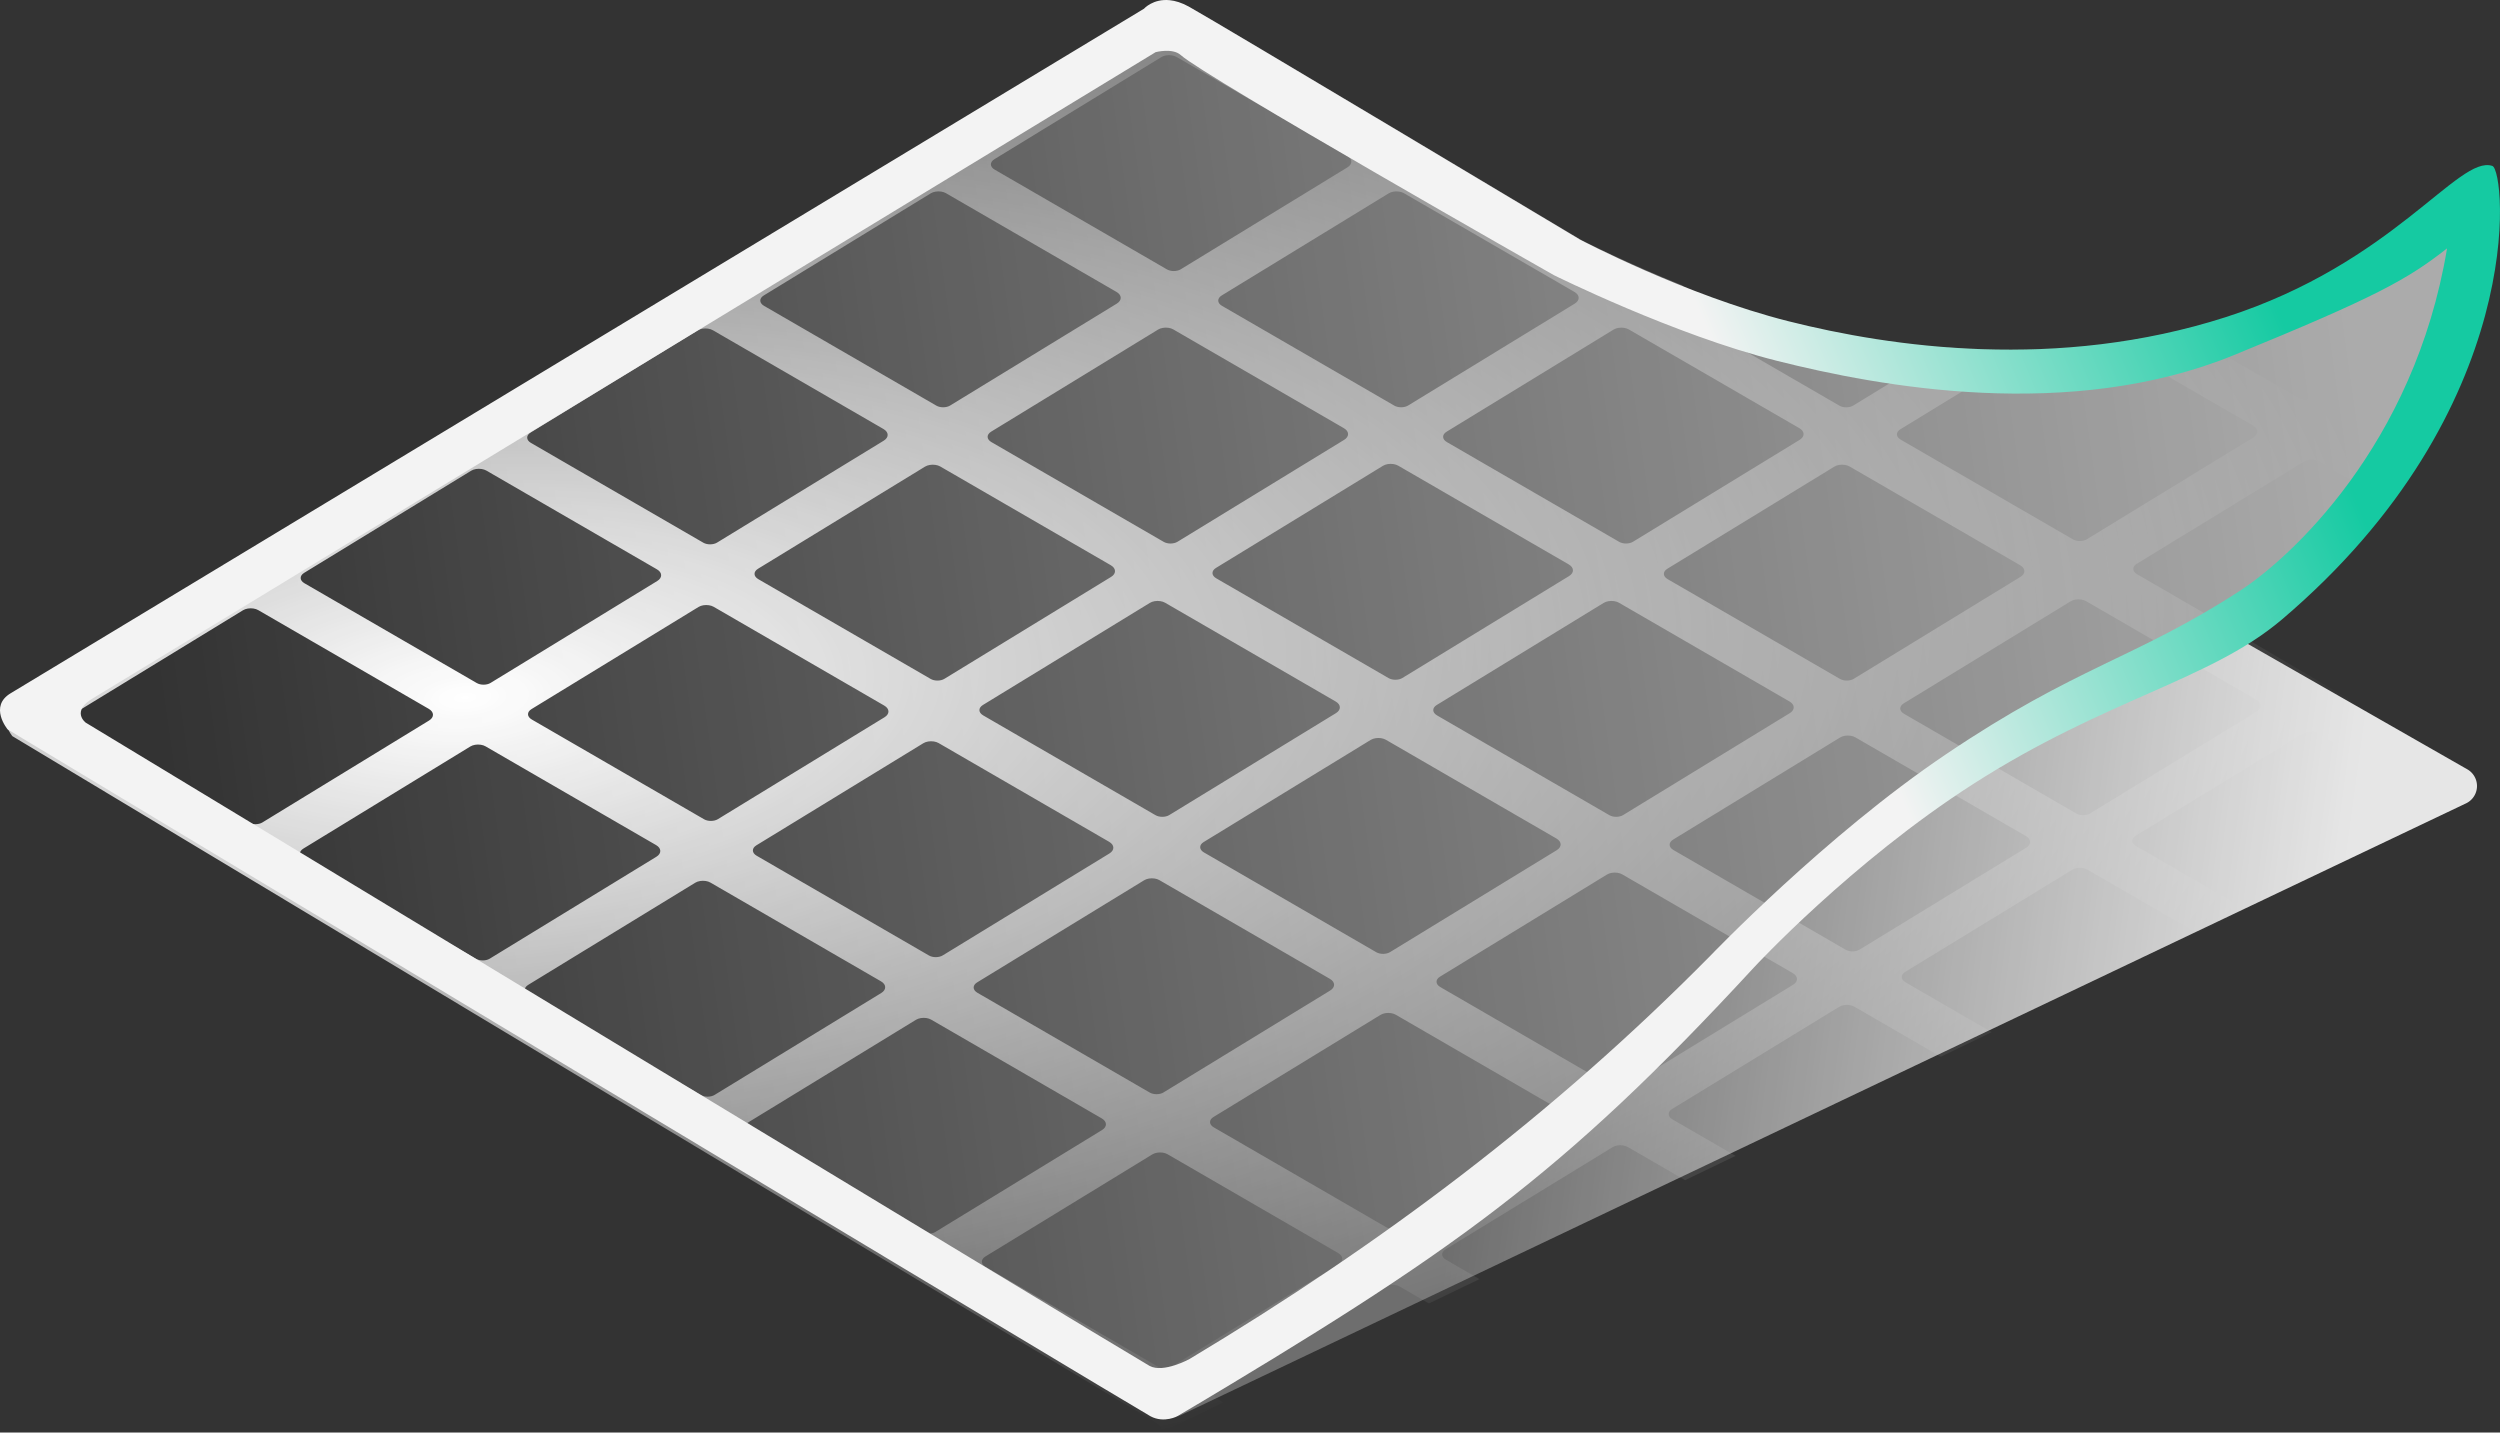
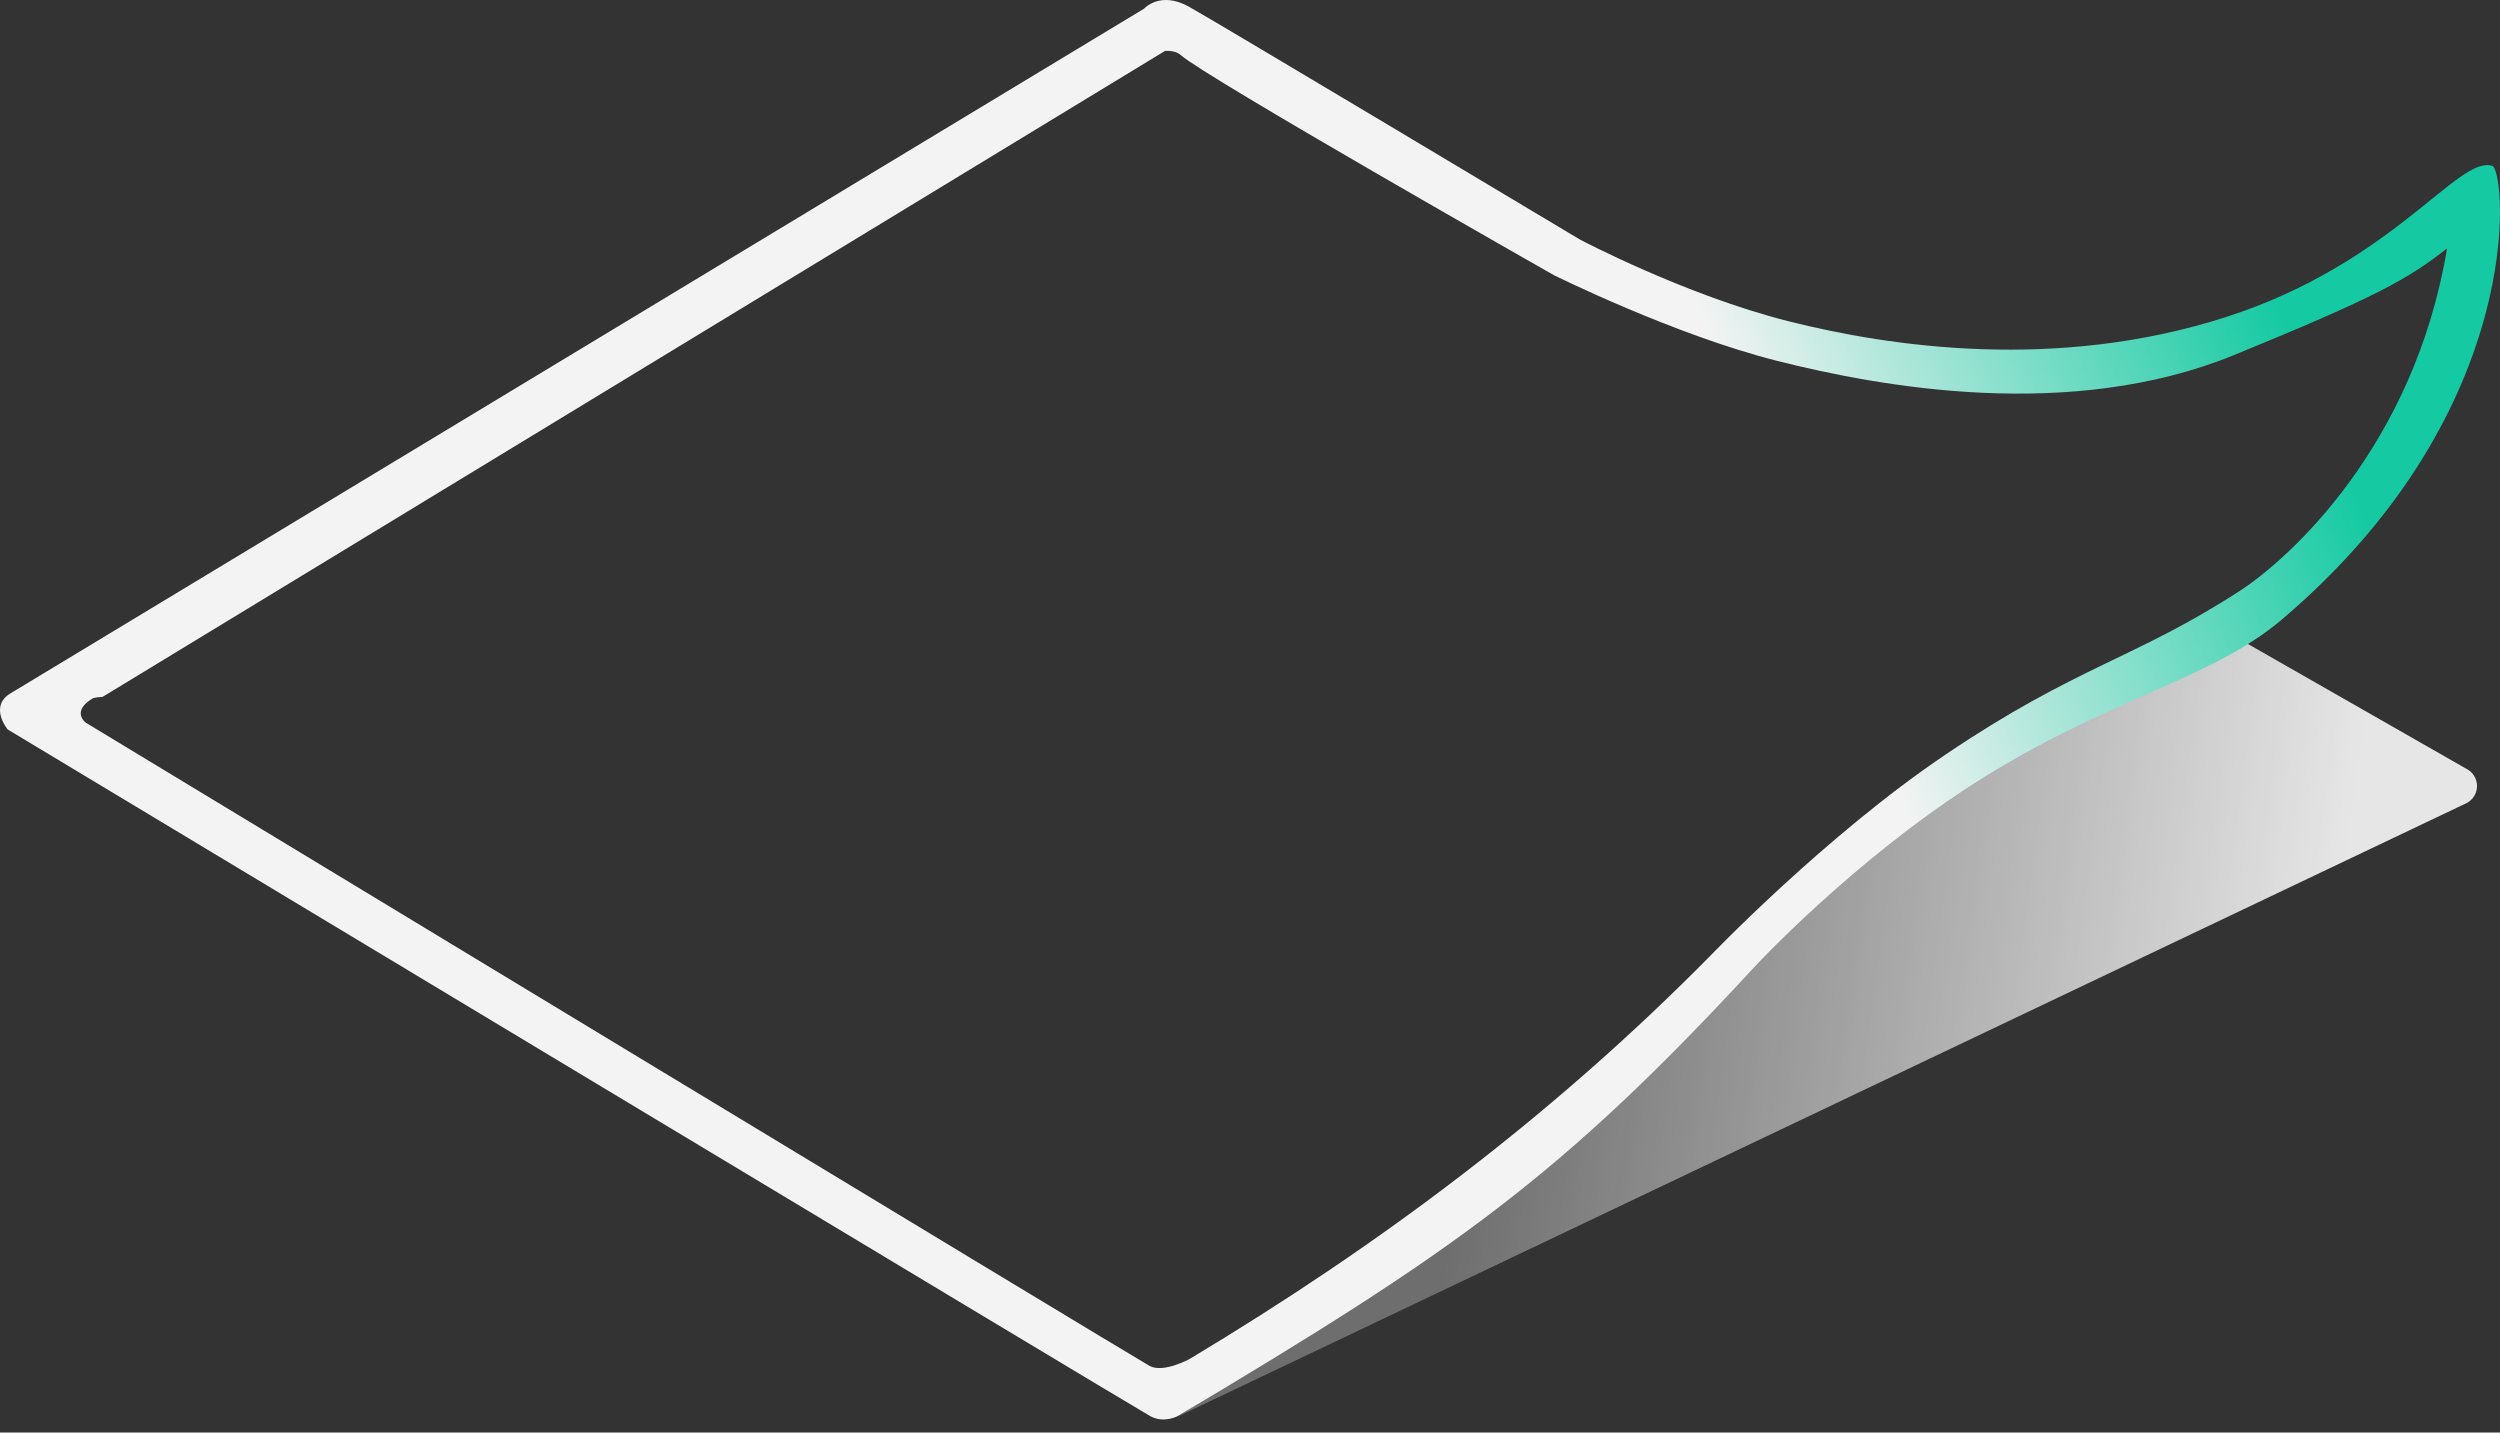
<svg xmlns="http://www.w3.org/2000/svg" xmlns:xlink="http://www.w3.org/1999/xlink" width="192.225mm" height="110.146mm" viewBox="0 0 192.225 110.146" version="1.1" id="svg1" xml:space="preserve">
  <rect x="0" y="0" width="192.225" height="110.146" fill="#333333" stroke="none" />
  <defs id="defs1">
    <linearGradient id="linearGradient156">
      <stop style="stop-color:#ffffff;stop-opacity:0.88;" offset="0" id="stop157" />
      <stop style="stop-color:#ffffff;stop-opacity:0.289;" offset="1" id="stop158" />
    </linearGradient>
    <linearGradient id="linearGradient155">
      <stop style="stop-color:#ffffff;stop-opacity:1;" offset="0" id="stop155" />
      <stop style="stop-color:#ffffff;stop-opacity:0;" offset="1" id="stop156" />
    </linearGradient>
    <linearGradient id="linearGradient129">
      <stop style="stop-color:#ffffff;stop-opacity:0.587;" offset="0" id="stop129" />
      <stop style="stop-color:#ffffff;stop-opacity:0;" offset="1" id="stop130" />
    </linearGradient>
    <linearGradient id="linearGradient126">
      <stop style="stop-color:#f3f3f3;stop-opacity:1;" offset="0" id="stop126" />
      <stop style="stop-color:#15caa2;stop-opacity:1;" offset="1" id="stop127" />
    </linearGradient>
    <linearGradient xlink:href="#linearGradient126" id="linearGradient127" x1="145.885" y1="95.805" x2="183.764" y2="80.064" gradientUnits="userSpaceOnUse" gradientTransform="matrix(1.003,0,0,1.005,2.344,-43.872)" />
    <linearGradient xlink:href="#linearGradient129" id="linearGradient130" x1="708.673" y1="303.311" x2="71.203" y2="393.706" gradientUnits="userSpaceOnUse" gradientTransform="matrix(0.265,0,0,0.266,2.344,-43.872)" />
    <radialGradient xlink:href="#linearGradient155" id="radialGradient156" cx="2.913" cy="174.583" fx="2.913" fy="174.583" r="95.884" gradientTransform="matrix(1.533,-0.101,0.044,0.661,29.978,-11.667)" gradientUnits="userSpaceOnUse" />
    <linearGradient xlink:href="#linearGradient156" id="linearGradient158" x1="186.824" y1="116.958" x2="122.653" y2="108.165" gradientUnits="userSpaceOnUse" />
  </defs>
  <g id="g158" transform="translate(-9.098,-6.937)">
-     <path id="path19" style="display:inline;fill:url(#radialGradient156);stroke:none;stroke-width:0.865" d="m 96.579,49.969 c -1.278,-0.129 -1.97,0.653 -1.97,0.653 L 7.778,102.998 c -0.601,0.351 -0.801,0.793 -0.825,1.221 -0.605,0.987 0.365,2.181 0.365,2.181 0,0 86.521,51.995 87.581,52.564 1.06,0.569 0.725,0.981 0.725,0.981 0,0 4.357,-2.097 4.806,-2.314 l -0.428,-0.248 c -0.376,-0.218 -0.384,-0.576 -0.018,-0.799 l 12.84,-7.852 c 0.207,-0.126 0.51,-0.177 0.797,-0.134 0.141,0.021 0.27,0.064 0.374,0.125 l 2.244,1.3 c 1.297,-0.623 2.424,-1.167 3.888,-1.871 l -2.582,-1.496 c -0.376,-0.218 -0.384,-0.576 -0.019,-0.799 l 12.84,-7.852 c 0.206,-0.126 0.511,-0.178 0.798,-0.134 0.141,0.021 0.27,0.064 0.374,0.125 l 4.399,2.547 c 1.887,-0.909 1.949,-0.937 3.878,-1.867 l -4.854,-2.811 c -0.376,-0.218 -0.384,-0.576 -0.018,-0.799 l 12.84,-7.852 c 0.207,-0.126 0.51,-0.177 0.797,-0.134 0.141,0.021 0.27,0.064 0.374,0.125 l 6.646,3.848 c 1.377,-0.665 2.562,-1.239 3.908,-1.89 l -6.626,-3.836 c -0.376,-0.218 -0.384,-0.576 -0.019,-0.799 l 12.84,-7.852 c 0.207,-0.126 0.51,-0.177 0.797,-0.134 0.141,0.021 0.27,0.064 0.375,0.125 l 8.409,4.869 c 1.394,-0.676 2.461,-1.196 3.737,-1.816 l -8.408,-4.868 c -0.376,-0.218 -0.384,-0.576 -0.019,-0.799 l 12.84,-7.852 c 0.207,-0.126 0.51,-0.177 0.797,-0.134 0.141,0.021 0.27,0.064 0.375,0.125 l 9.976,5.776 c 1.685,-1.263 2.041,-2.831 -0.481,-4.228 -0.066,-0.037 -2.046,-1.204 -2.688,-1.582 l -4.128,-2.391 c -0.019,-0.022 -0.036,-0.045 -0.05,-0.069 -3.278,-1.932 -5.77,-3.4 -7.809,-4.596 0.025,-0.016 0.045,-0.035 0.07,-0.051 l -8.81,-5.101 c -0.377,-0.218 -0.385,-0.576 -0.018,-0.8 l 12.84,-7.851 c 0.206,-0.126 0.51,-0.178 0.797,-0.134 0.141,0.021 0.27,0.064 0.374,0.125 l 5.538,3.207 c 0.745,-0.996 1.425,-1.984 2.047,-2.964 l -4.266,-2.47 c -0.376,-0.218 -0.384,-0.576 -0.019,-0.799 l 8.45,-5.167 c 2.938,-8.173 2.099,-14.247 1.513,-14.443 -1.485,-0.495 -3.802,2.023 -7.861,5.026 l 6.848,3.965 c 0.422,0.244 0.431,0.646 0.021,0.897 l -12.816,7.837 c -0.287,0.176 -0.76,0.18 -1.056,0.009 l -8.998,-5.211 c -1.819,0.443 -3.624,0.78 -5.406,1.02 l 10.943,6.336 c 0.422,0.244 0.431,0.646 0.02,0.897 l -12.816,7.837 c -0.287,0.176 -0.76,0.18 -1.056,0.009 l -13.254,-7.674 c -0.376,-0.218 -0.384,-0.576 -0.018,-0.799 l 10.024,-6.129 c -2.194,0.056 -4.304,-0.014 -6.335,-0.166 l -7.321,4.477 c -0.287,0.176 -0.76,0.18 -1.055,0.009 L 134.555,73.317 c -0.376,-0.218 -0.384,-0.576 -0.019,-0.799 l 1.236,-0.756 C 131.395,70.005 128.023,68.291 128.023,68.291 c 0,0 -27.766,-16.597 -29.974,-17.827 -0.552,-0.308 -1.043,-0.452 -1.469,-0.495 z m -0.113,4.086 c 0.141,0.021 0.27,0.064 0.374,0.125 l 13.112,7.592 c 0.422,0.244 0.431,0.646 0.02,0.897 l -12.816,7.837 c -0.288,0.176 -0.76,0.18 -1.056,0.008 L 82.847,62.84 c -0.376,-0.218 -0.384,-0.576 -0.018,-0.799 L 95.669,54.188 c 0.207,-0.126 0.51,-0.177 0.797,-0.134 z m -17.732,10.475 c 0.141,0.021 0.27,0.064 0.374,0.125 l 13.112,7.592 c 0.422,0.244 0.431,0.646 0.02,0.897 L 79.424,80.981 c -0.288,0.176 -0.76,0.18 -1.056,0.008 L 65.115,73.315 c -0.376,-0.218 -0.384,-0.576 -0.018,-0.799 l 12.84,-7.852 c 0.207,-0.126 0.51,-0.177 0.797,-0.134 z m 35.212,0 c 0.141,0.021 0.27,0.064 0.374,0.125 l 13.112,7.592 c 0.422,0.244 0.431,0.646 0.021,0.897 l -12.816,7.837 c -0.288,0.176 -0.76,0.179 -1.056,0.008 L 100.327,73.315 c -0.376,-0.218 -0.384,-0.576 -0.019,-0.799 l 12.841,-7.852 c 0.207,-0.126 0.51,-0.177 0.797,-0.134 z m -17.732,10.475 c 0.141,0.021 0.27,0.064 0.374,0.125 l 13.112,7.592 c 0.422,0.244 0.431,0.646 0.021,0.897 l -12.816,7.837 c -0.288,0.176 -0.76,0.18 -1.056,0.008 L 82.595,83.79 c -0.376,-0.218 -0.384,-0.576 -0.019,-0.799 l 12.84,-7.852 c 0.207,-0.126 0.511,-0.177 0.798,-0.134 z m 35.023,0 c 0.141,0.021 0.27,0.064 0.374,0.125 l 13.112,7.592 c 0.422,0.244 0.431,0.646 0.021,0.897 l -12.816,7.837 c -0.288,0.176 -0.76,0.18 -1.056,0.008 l -13.254,-7.674 c -0.376,-0.218 -0.384,-0.576 -0.018,-0.799 l 12.84,-7.852 c 0.207,-0.126 0.51,-0.177 0.797,-0.134 z m -70.424,0.063 c 0.141,0.021 0.27,0.064 0.374,0.125 l 13.112,7.592 c 0.422,0.244 0.431,0.646 0.021,0.897 l -12.816,7.837 c -0.288,0.176 -0.76,0.18 -1.056,0.008 L 47.193,83.853 c -0.376,-0.218 -0.384,-0.576 -0.019,-0.799 l 12.841,-7.852 c 0.207,-0.126 0.51,-0.177 0.797,-0.134 z m 52.692,10.412 c 0.141,0.021 0.27,0.064 0.374,0.125 l 13.112,7.592 c 0.422,0.244 0.431,0.646 0.021,0.897 l -12.816,7.837 c -0.288,0.176 -0.76,0.179 -1.056,0.008 l -13.254,-7.674 C 99.509,94.048 99.501,93.69 99.867,93.466 L 112.707,85.614 c 0.207,-0.126 0.51,-0.177 0.797,-0.134 z m -35.212,0.063 c 0.141,0.021 0.27,0.064 0.375,0.125 l 13.112,7.592 c 0.422,0.244 0.431,0.646 0.021,0.897 l -12.817,7.837 c -0.288,0.176 -0.76,0.179 -1.055,0.008 L 64.673,94.329 c -0.376,-0.218 -0.384,-0.576 -0.018,-0.799 l 12.84,-7.852 c 0.207,-0.126 0.51,-0.177 0.797,-0.134 z m 69.92,0 c 0.141,0.021 0.27,0.064 0.374,0.125 l 13.112,7.592 c 0.422,0.244 0.431,0.646 0.021,0.897 l -12.816,7.837 c -0.288,0.176 -0.76,0.179 -1.056,0.008 L 134.593,94.328 c -0.376,-0.218 -0.384,-0.576 -0.019,-0.799 l 12.84,-7.852 c 0.207,-0.126 0.511,-0.177 0.798,-0.134 z M 43.396,85.859 c 0.141,0.021 0.27,0.065 0.375,0.125 l 13.112,7.592 c 0.422,0.244 0.431,0.646 0.021,0.897 l -12.817,7.837 c -0.287,0.176 -0.76,0.18 -1.056,0.009 L 29.776,94.644 c -0.376,-0.218 -0.384,-0.576 -0.018,-0.799 l 12.84,-7.852 c 0.206,-0.126 0.51,-0.178 0.797,-0.134 z M 166.385,95.893 c 0.141,0.021 0.27,0.064 0.375,0.125 l 13.112,7.592 c 0.423,0.244 0.432,0.646 0.021,0.898 l -12.817,7.837 c -0.287,0.176 -0.76,0.18 -1.055,0.009 l -13.254,-7.674 c -0.376,-0.218 -0.384,-0.576 -0.019,-0.799 l 12.84,-7.852 c 0.207,-0.126 0.51,-0.177 0.797,-0.134 z m -70.803,0.126 c 0.141,0.021 0.27,0.064 0.375,0.125 l 13.112,7.592 c 0.422,0.244 0.431,0.646 0.021,0.897 l -12.817,7.837 c -0.288,0.176 -0.76,0.179 -1.055,0.008 l -13.254,-7.674 c -0.376,-0.218 -0.384,-0.576 -0.019,-0.799 l 12.84,-7.852 c 0.207,-0.126 0.51,-0.177 0.797,-0.134 z m 34.897,0 c 0.141,0.021 0.27,0.064 0.375,0.125 l 13.112,7.592 c 0.422,0.244 0.431,0.646 0.021,0.897 l -12.817,7.837 c -0.288,0.176 -0.76,0.179 -1.055,0.008 l -13.254,-7.674 c -0.376,-0.218 -0.384,-0.576 -0.019,-0.799 l 12.84,-7.852 c 0.207,-0.126 0.51,-0.177 0.797,-0.134 z m -69.604,0.315 c 0.141,0.021 0.27,0.064 0.374,0.125 l 13.112,7.592 c 0.422,0.244 0.431,0.646 0.021,0.897 l -12.816,7.837 c -0.287,0.176 -0.76,0.18 -1.056,0.009 l -13.254,-7.674 c -0.376,-0.218 -0.384,-0.576 -0.019,-0.799 l 12.841,-7.852 c 0.206,-0.126 0.51,-0.178 0.797,-0.134 z M 25.852,96.587 c 0.141,0.021 0.27,0.064 0.375,0.125 l 13.112,7.592 c 0.422,0.244 0.431,0.646 0.021,0.897 l -12.817,7.837 c -0.288,0.176 -0.76,0.179 -1.055,0.008 l -13.254,-7.674 c -0.376,-0.218 -0.384,-0.576 -0.019,-0.799 l 12.84,-7.852 c 0.207,-0.126 0.51,-0.177 0.797,-0.134 z m 122.801,9.781 c 0.141,0.021 0.27,0.064 0.375,0.125 l 13.112,7.592 c 0.422,0.244 0.431,0.646 0.021,0.897 l -12.817,7.837 c -0.287,0.176 -0.76,0.18 -1.055,0.009 l -13.254,-7.674 c -0.376,-0.218 -0.384,-0.576 -0.019,-0.799 l 12.84,-7.852 c 0.207,-0.126 0.51,-0.177 0.797,-0.134 z m -36.095,0.189 c 0.141,0.021 0.27,0.064 0.375,0.125 l 13.112,7.592 c 0.422,0.244 0.431,0.646 0.021,0.897 l -12.817,7.837 c -0.288,0.176 -0.76,0.179 -1.056,0.008 l -13.254,-7.674 c -0.376,-0.218 -0.384,-0.576 -0.018,-0.799 l 12.84,-7.852 c 0.207,-0.126 0.51,-0.177 0.797,-0.134 z m -34.392,0.252 c 0.141,0.021 0.27,0.064 0.374,0.125 l 13.112,7.592 c 0.422,0.244 0.431,0.646 0.02,0.897 l -12.816,7.837 c -0.287,0.176 -0.76,0.18 -1.056,0.009 l -13.254,-7.674 c -0.376,-0.218 -0.384,-0.576 -0.018,-0.799 l 12.84,-7.852 c 0.206,-0.126 0.51,-0.178 0.797,-0.134 z m -34.834,0.253 c 0.141,0.021 0.27,0.064 0.374,0.125 l 13.112,7.592 c 0.422,0.244 0.431,0.646 0.02,0.897 l -12.816,7.837 c -0.288,0.176 -0.76,0.179 -1.056,0.008 l -13.254,-7.674 c -0.376,-0.218 -0.384,-0.576 -0.018,-0.799 l 12.84,-7.852 c 0.207,-0.126 0.51,-0.177 0.797,-0.134 z m 87.399,9.844 c 0.141,0.021 0.27,0.064 0.374,0.125 l 13.112,7.592 c 0.422,0.244 0.431,0.646 0.02,0.897 l -12.816,7.837 c -0.287,0.176 -0.76,0.18 -1.056,0.009 l -13.254,-7.674 c -0.376,-0.218 -0.384,-0.576 -0.018,-0.799 l 12.84,-7.852 c 0.207,-0.126 0.51,-0.177 0.797,-0.134 z m -35.591,0.441 c 0.141,0.021 0.27,0.064 0.374,0.125 l 13.112,7.592 c 0.422,0.244 0.431,0.646 0.021,0.897 l -12.816,7.837 c -0.287,0.176 -0.76,0.18 -1.056,0.009 L 81.522,126.133 c -0.376,-0.218 -0.384,-0.576 -0.019,-0.799 l 12.841,-7.852 c 0.206,-0.126 0.51,-0.178 0.797,-0.134 z m -34.518,0.19 c 0.141,0.021 0.27,0.064 0.375,0.125 l 13.112,7.592 c 0.422,0.244 0.431,0.646 0.021,0.897 l -12.817,7.837 c -0.287,0.176 -0.76,0.18 -1.055,0.009 l -13.254,-7.674 c -0.376,-0.218 -0.384,-0.576 -0.018,-0.799 l 12.84,-7.852 c 0.207,-0.126 0.51,-0.177 0.797,-0.134 z m 52.692,10.16 c 0.141,0.021 0.27,0.064 0.375,0.125 l 13.112,7.592 c 0.422,0.244 0.431,0.646 0.021,0.897 l -12.817,7.837 c -0.288,0.176 -0.76,0.179 -1.055,0.008 l -13.254,-7.674 c -0.376,-0.218 -0.384,-0.576 -0.019,-0.799 l 12.84,-7.851 c 0.206,-0.126 0.51,-0.178 0.797,-0.134 z m -35.717,0.379 c 0.141,0.021 0.27,0.064 0.374,0.125 l 13.112,7.592 c 0.422,0.244 0.431,0.646 0.02,0.897 l -12.816,7.837 c -0.287,0.176 -0.76,0.18 -1.056,0.009 L 63.979,136.861 c -0.376,-0.218 -0.384,-0.576 -0.018,-0.799 l 12.84,-7.852 c 0.207,-0.126 0.51,-0.177 0.797,-0.134 z m 18.174,10.349 c 0.141,0.021 0.27,0.065 0.374,0.125 l 13.112,7.592 c 0.422,0.244 0.431,0.646 0.021,0.897 l -12.816,7.837 c -0.287,0.176 -0.76,0.18 -1.056,0.009 l -13.254,-7.674 c -0.376,-0.218 -0.384,-0.576 -0.018,-0.799 l 12.84,-7.852 c 0.206,-0.126 0.51,-0.178 0.797,-0.134 z" transform="translate(2.728,-42.862)" />
    <path style="display:inline;fill:url(#linearGradient158);stroke:none;stroke-width:0.862" d="m 97.007,158.941 98.774,-46.922 a 1.469,1.469 92.143 0 0 0.097,-2.604 l -17.216,-9.818 c -16.559,5.733 -24.895,11.958 -36.974,22.967 -13.979,12.767 -22.541,21.55 -44.681,36.377 z" id="path156" transform="matrix(1.003,0,0,1.005,2.344,-43.872)" />
-     <path style="display:inline;fill:url(#linearGradient130);stroke:none;stroke-width:2.343" d="M 53.582,87.848 C 31.533,74.464 12.774,61.358 12.469,61.053 12.164,60.748 34.086,48.262 56.972,34.497 L 98.921,9.267 113.185,17.769 c 15.524,9.254 21.409,11.585 28.609,14.174 11.681,4.201 24.729,4.629 33.921,2.664 5.515,-1.179 14.112,-5.009 17.518,-7.305 l 5.832,-3.931 -0.644,5.657 c -0.407,3.572 -4.964,11.692 -7.089,15.063 -3.929,6.233 -9.141,9.715 -19.893,15.238 -12.405,6.371 -18.57,10.972 -30.419,22.356 -5.031,4.834 -12.317,12.14 -15.261,14.53 -10.843,8.804 -25.131,17.615 -27.466,17.513 -0.804,-0.035 -22.662,-12.496 -44.711,-25.88 z" id="path129" />
-     <path id="path124" style="display:inline;fill:url(#linearGradient127);stroke:none;stroke-width:0.868" d="M 99.036,6.952 C 97.754,6.822 97.059,7.607 97.059,7.607 L 9.942,60.227 c -1.737,1.015 -0.256,2.796 -0.256,2.796 0,0 86.806,52.237 87.869,52.808 1.063,0.572 2.115,-0.023 2.115,-0.023 21.108,-12.56 29.408,-18.346 44.321,-34.518 0,0 7.464,-8.068 16.833,-14.076 10.207,-6.545 18.231,-7.975 23.727,-12.642 19.068,-16.191 17.211,-34.534 16.184,-34.877 -2.607,-0.87 -7.578,7.472 -20.485,11.622 -12.968,4.169 -25.736,2.314 -33.65,0.317 -7.914,-1.997 -16.018,-6.276 -16.018,-6.276 0,0 -27.857,-16.674 -30.073,-17.91 C 99.956,7.139 99.463,6.995 99.036,6.952 Z m -0.352,3.895 c 0.404,-0.015 0.886,0.04 1.199,0.322 1.887,1.698 28.674,16.915 28.674,16.915 0,0 9.244,4.596 17.158,6.593 7.914,1.997 22.562,4.714 35.17,-0.444 10.935,-4.473 13.333,-5.818 16.368,-8.199 -2.531,15.207 -12.13,23.865 -15.942,26.339 -8.011,5.198 -12.555,5.784 -22.587,12.561 -9.233,6.215 -18.099,15.473 -18.099,15.473 -12.116,12.273 -25.274,22.154 -40.067,31.026 0,0 -2.001,1.101 -3.065,0.53 C 96.429,111.392 15.69,62.501 15.69,62.501 c 0,0 -1.167,-0.868 0.569,-1.883 L 97.955,10.947 c 0,0 0.325,-0.085 0.729,-0.1 z" />
+     <path id="path124" style="display:inline;fill:url(#linearGradient127);stroke:none;stroke-width:0.868" d="M 99.036,6.952 C 97.754,6.822 97.059,7.607 97.059,7.607 L 9.942,60.227 c -1.737,1.015 -0.256,2.796 -0.256,2.796 0,0 86.806,52.237 87.869,52.808 1.063,0.572 2.115,-0.023 2.115,-0.023 21.108,-12.56 29.408,-18.346 44.321,-34.518 0,0 7.464,-8.068 16.833,-14.076 10.207,-6.545 18.231,-7.975 23.727,-12.642 19.068,-16.191 17.211,-34.534 16.184,-34.877 -2.607,-0.87 -7.578,7.472 -20.485,11.622 -12.968,4.169 -25.736,2.314 -33.65,0.317 -7.914,-1.997 -16.018,-6.276 -16.018,-6.276 0,0 -27.857,-16.674 -30.073,-17.91 C 99.956,7.139 99.463,6.995 99.036,6.952 Z m -0.352,3.895 c 0.404,-0.015 0.886,0.04 1.199,0.322 1.887,1.698 28.674,16.915 28.674,16.915 0,0 9.244,4.596 17.158,6.593 7.914,1.997 22.562,4.714 35.17,-0.444 10.935,-4.473 13.333,-5.818 16.368,-8.199 -2.531,15.207 -12.13,23.865 -15.942,26.339 -8.011,5.198 -12.555,5.784 -22.587,12.561 -9.233,6.215 -18.099,15.473 -18.099,15.473 -12.116,12.273 -25.274,22.154 -40.067,31.026 0,0 -2.001,1.101 -3.065,0.53 C 96.429,111.392 15.69,62.501 15.69,62.501 c 0,0 -1.167,-0.868 0.569,-1.883 c 0,0 0.325,-0.085 0.729,-0.1 z" />
  </g>
</svg>